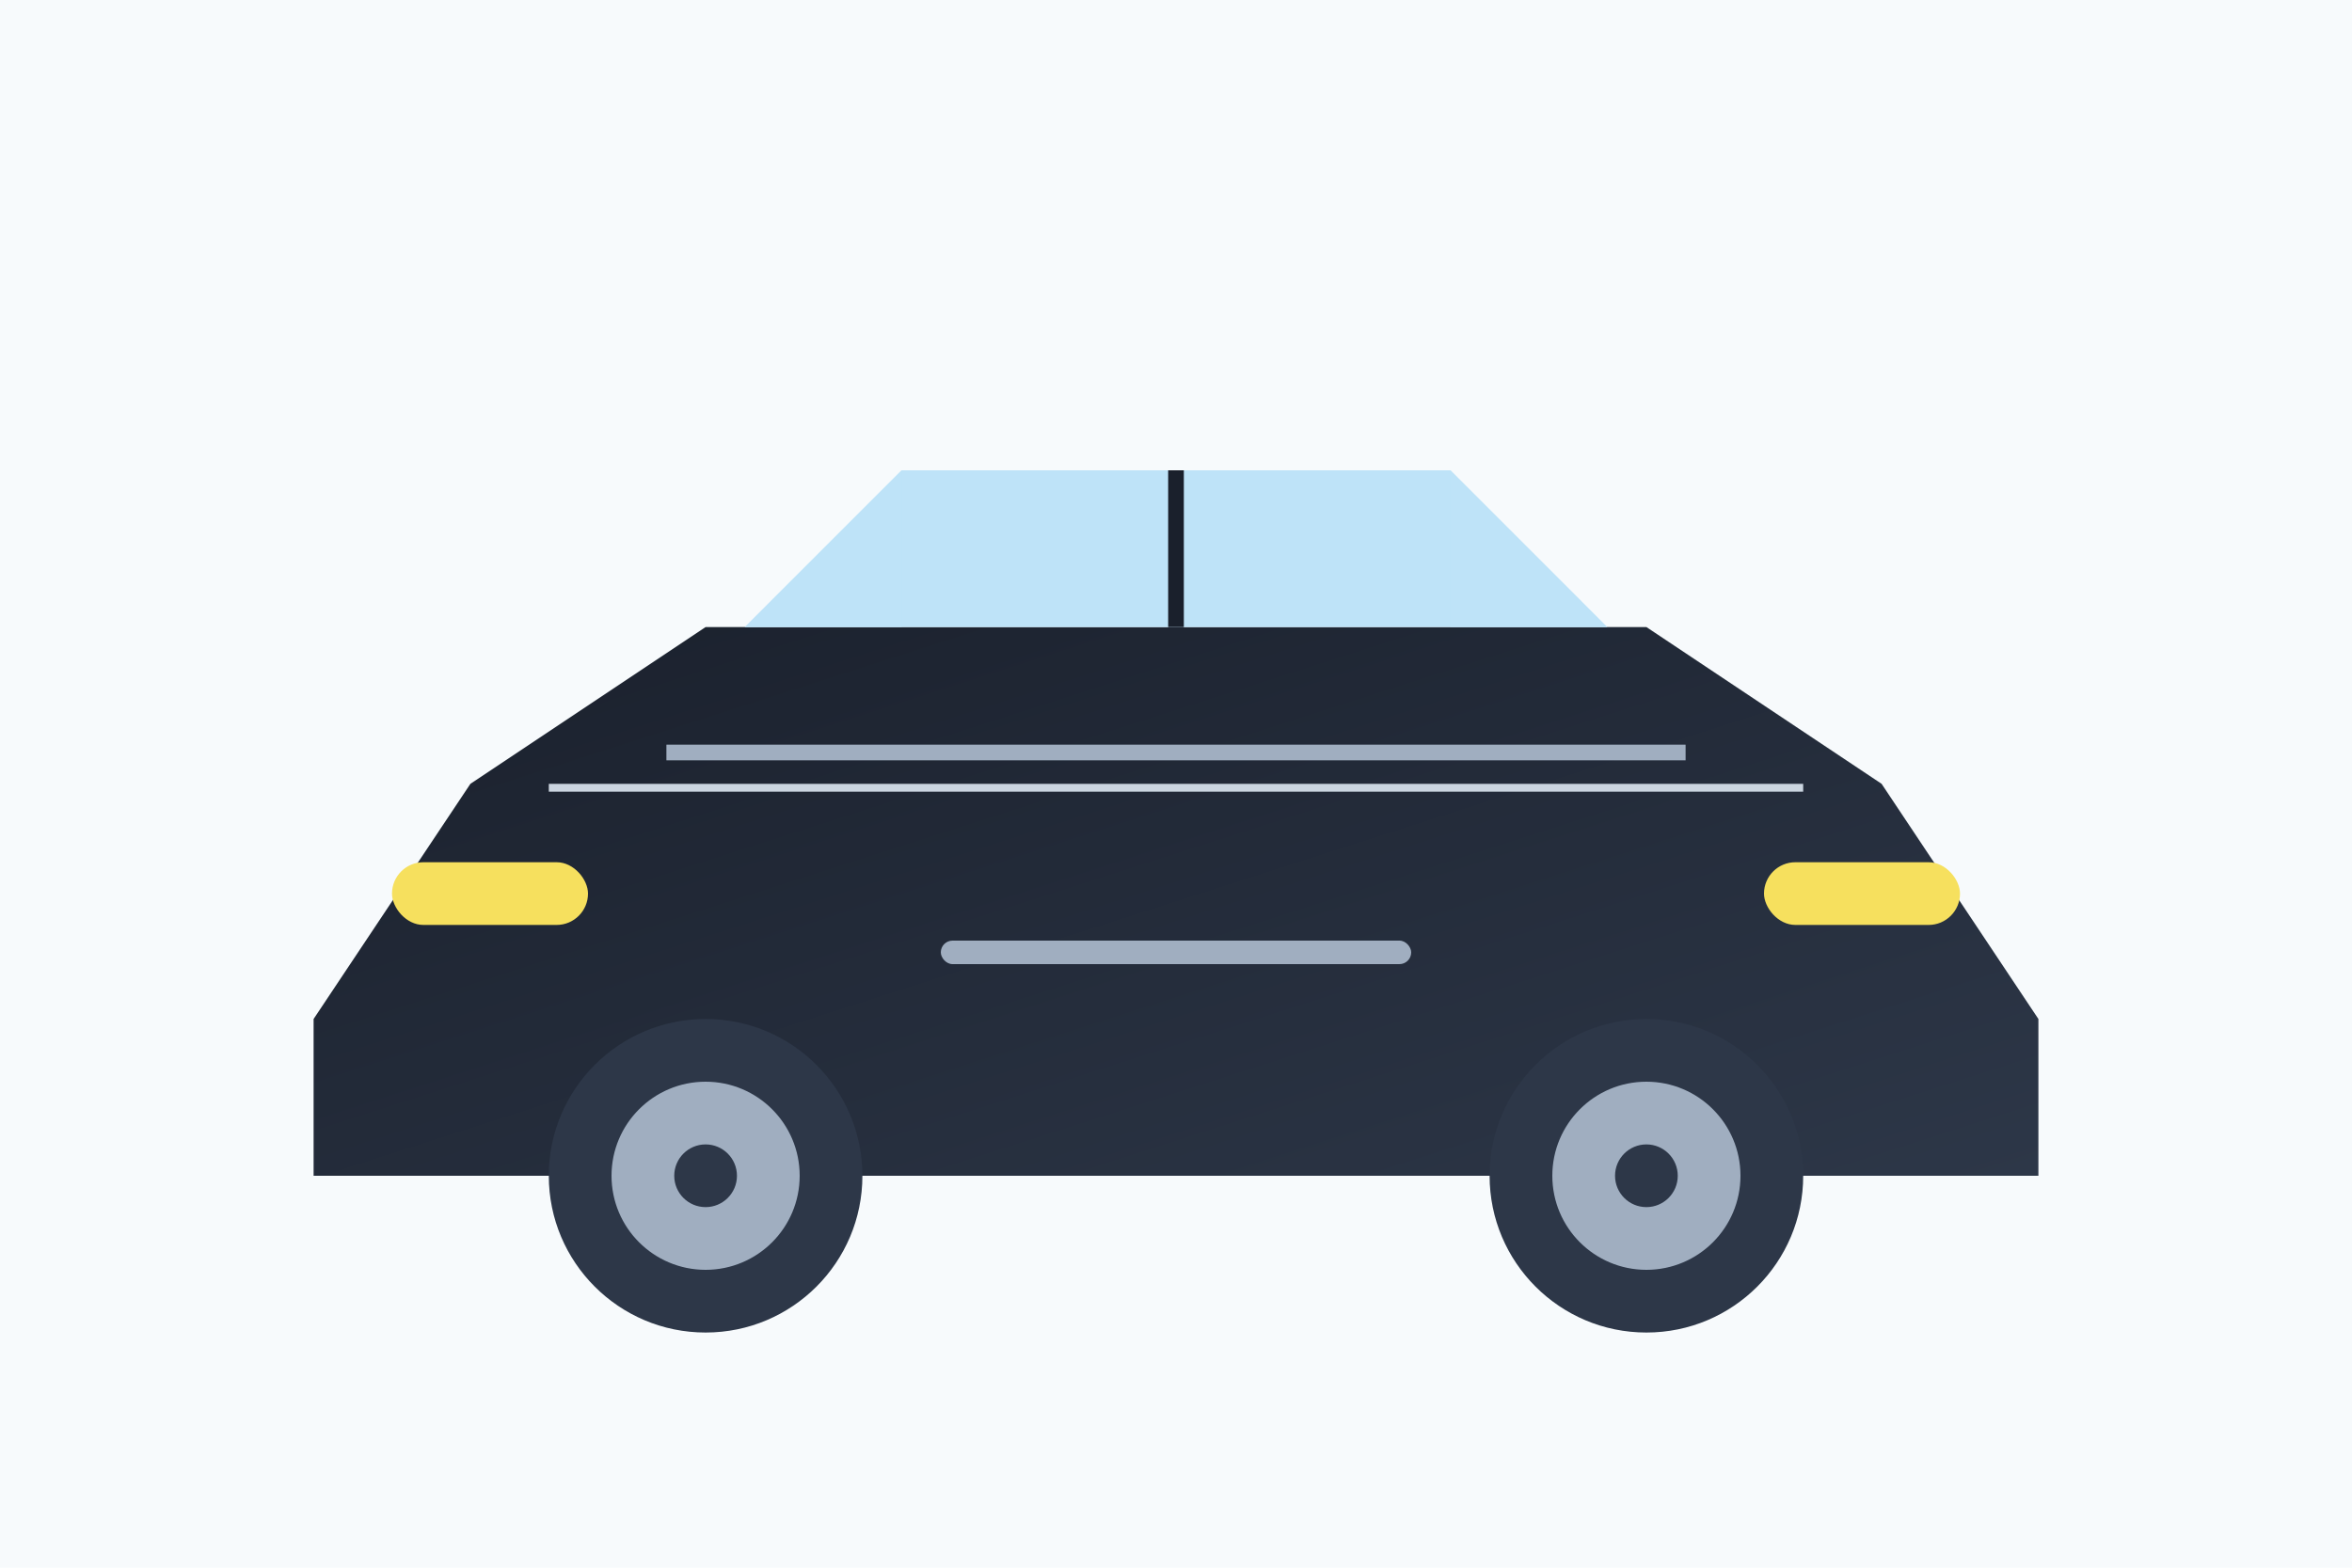
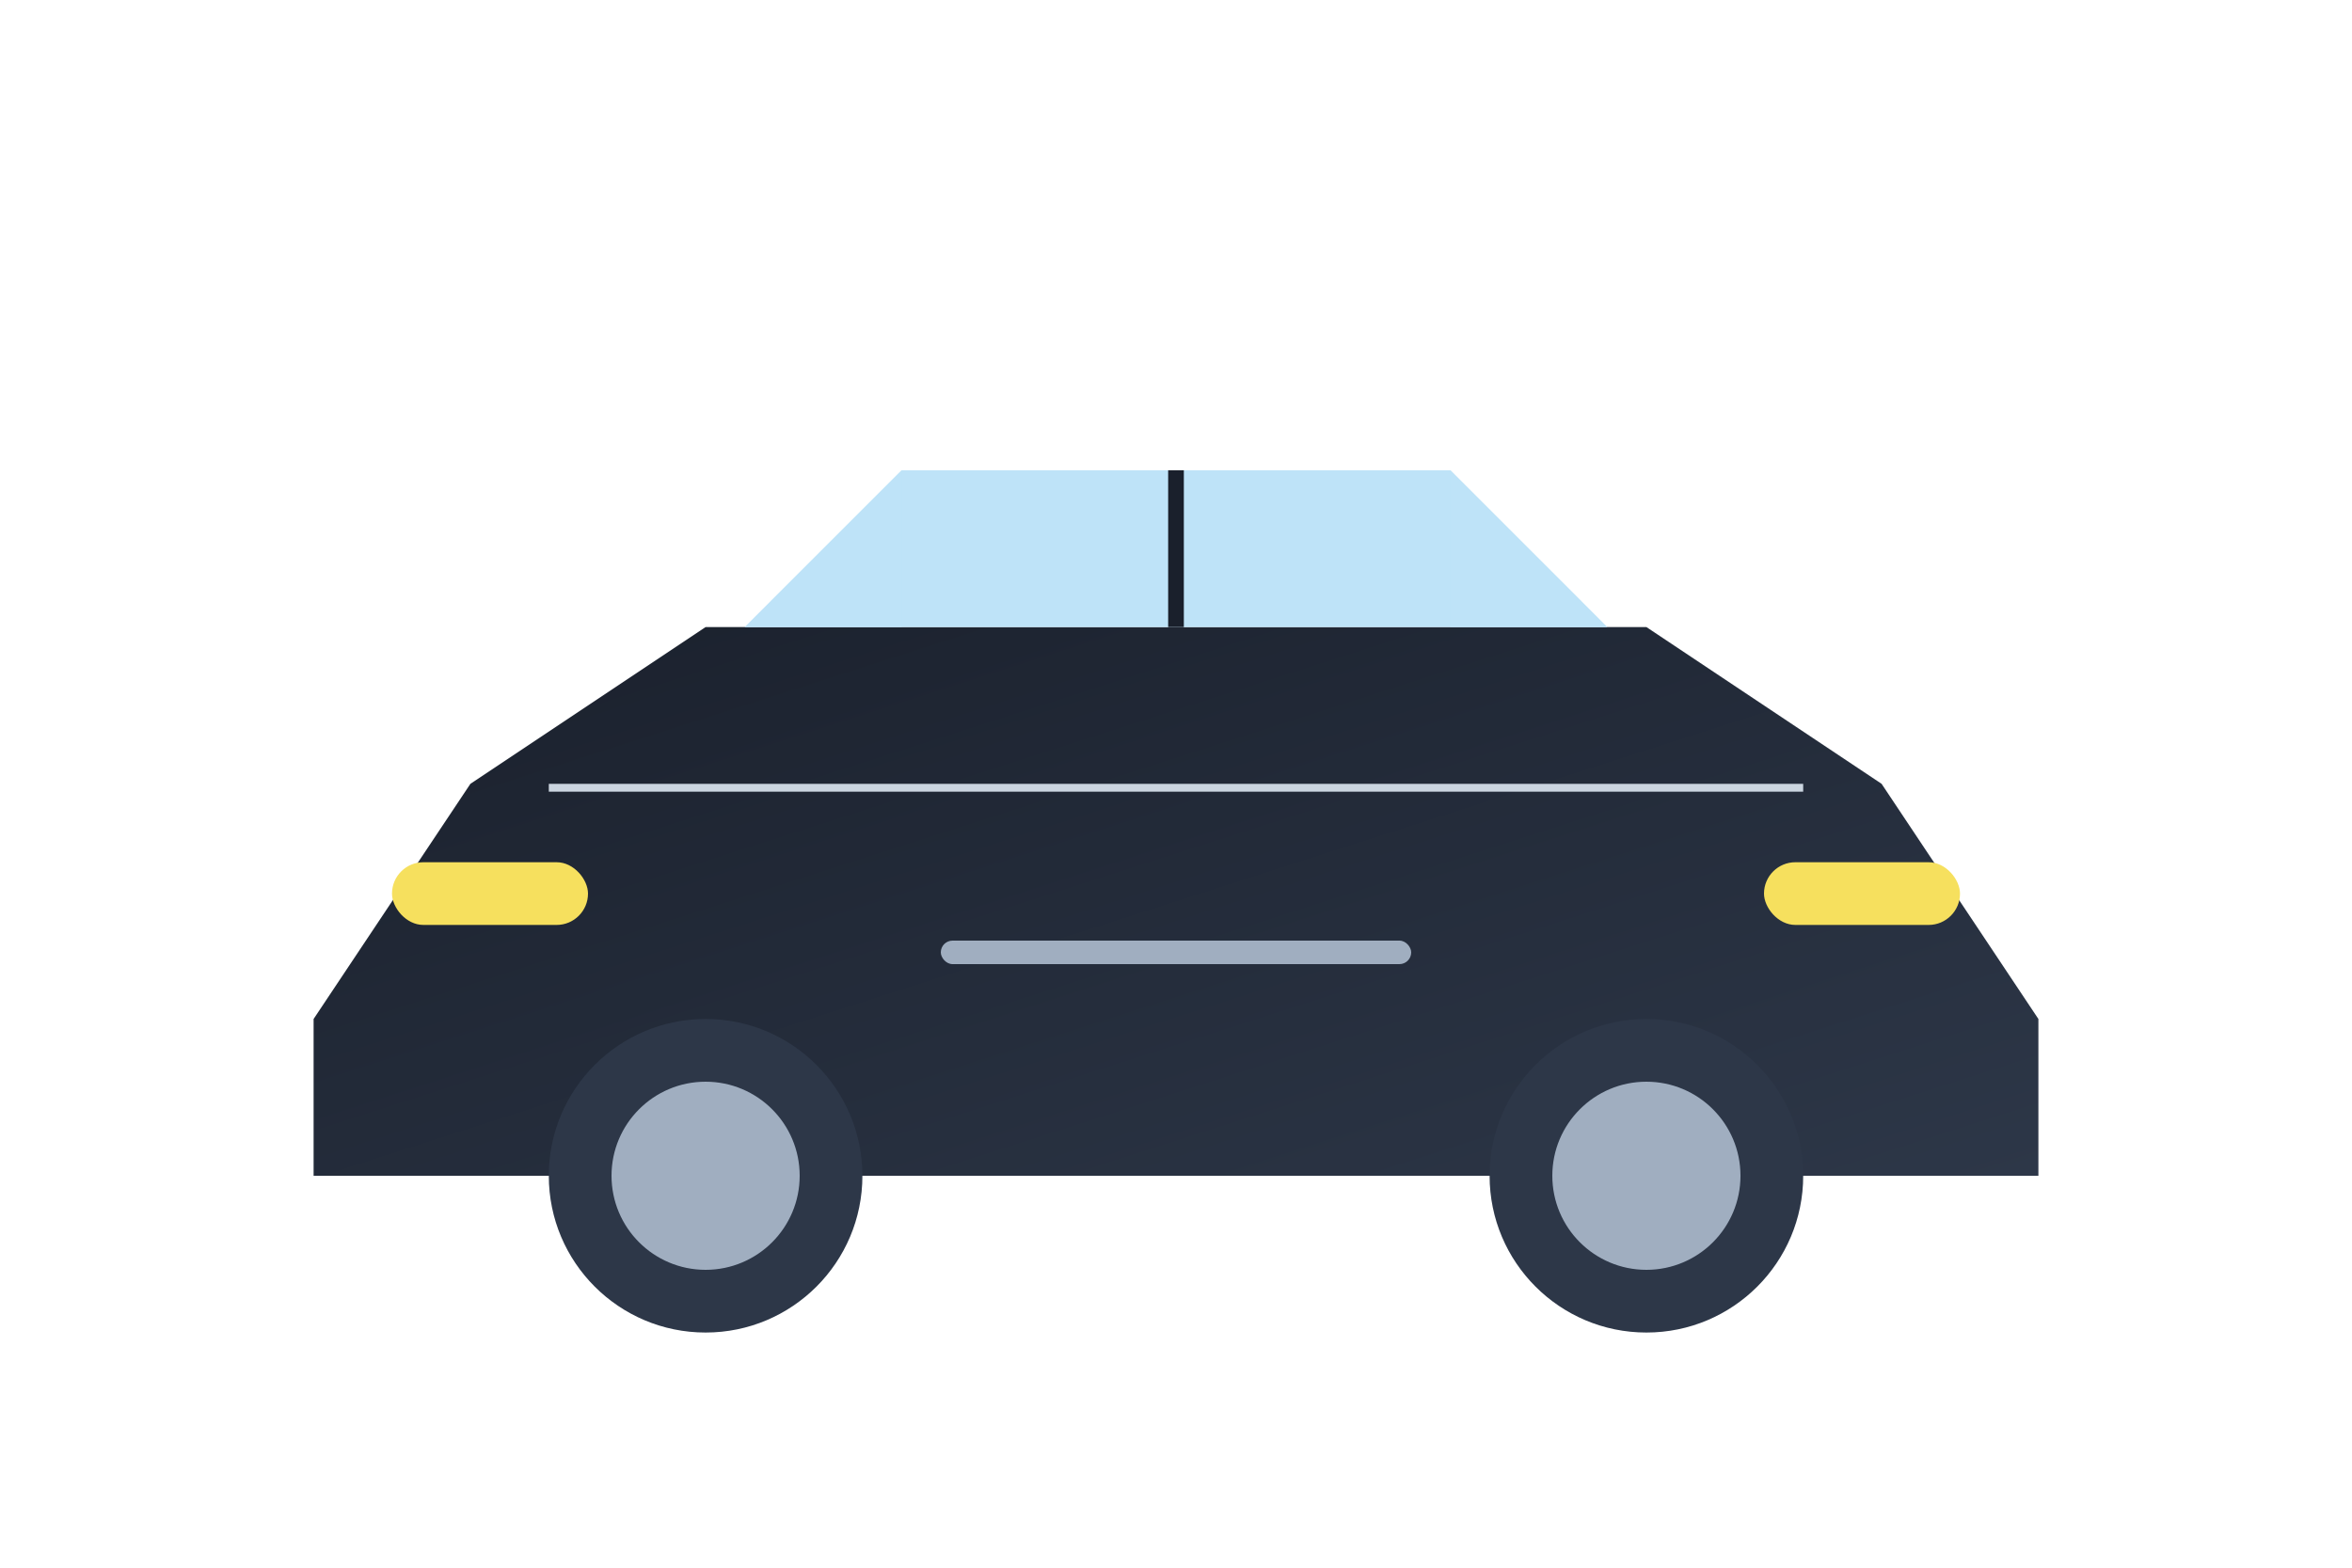
<svg xmlns="http://www.w3.org/2000/svg" width="300" height="200" viewBox="0 0 300 200">
  <defs>
    <linearGradient id="car3-gradient" x1="0%" y1="0%" x2="100%" y2="100%">
      <stop offset="0%" stop-color="#1a202c" />
      <stop offset="100%" stop-color="#2d3748" />
    </linearGradient>
  </defs>
-   <rect width="300" height="200" fill="#f7fafc" />
  <path d="M40,130 L60,100 L90,80 L210,80 L240,100 L260,130 L260,150 L40,150 Z" fill="url(#car3-gradient)" />
  <path d="M95,80 L115,60 L185,60 L205,80 Z" fill="#bee3f8" />
  <line x1="150" y1="60" x2="150" y2="80" stroke="#1a202c" stroke-width="2" />
  <path d="M115,60 L95,80 L115,80 Z" fill="#bee3f8" opacity="0.7" />
  <path d="M185,60 L205,80 L185,80 Z" fill="#bee3f8" opacity="0.7" />
  <rect x="50" y="110" width="25" height="8" rx="4" ry="4" fill="#f6e05e" />
  <rect x="225" y="110" width="25" height="8" rx="4" ry="4" fill="#f6e05e" />
  <circle cx="90" cy="150" r="20" fill="#2d3748" />
  <circle cx="90" cy="150" r="12" fill="#a0aec0" />
-   <circle cx="90" cy="150" r="4" fill="#2d3748" />
  <circle cx="210" cy="150" r="20" fill="#2d3748" />
  <circle cx="210" cy="150" r="12" fill="#a0aec0" />
-   <circle cx="210" cy="150" r="4" fill="#2d3748" />
  <rect x="120" y="120" width="60" height="3" rx="1.5" ry="1.5" fill="#a0aec0" />
-   <rect x="85" y="95" width="130" height="2" fill="#a0aec0" />
  <rect x="70" y="100" width="160" height="1" fill="#cbd5e0" />
</svg>